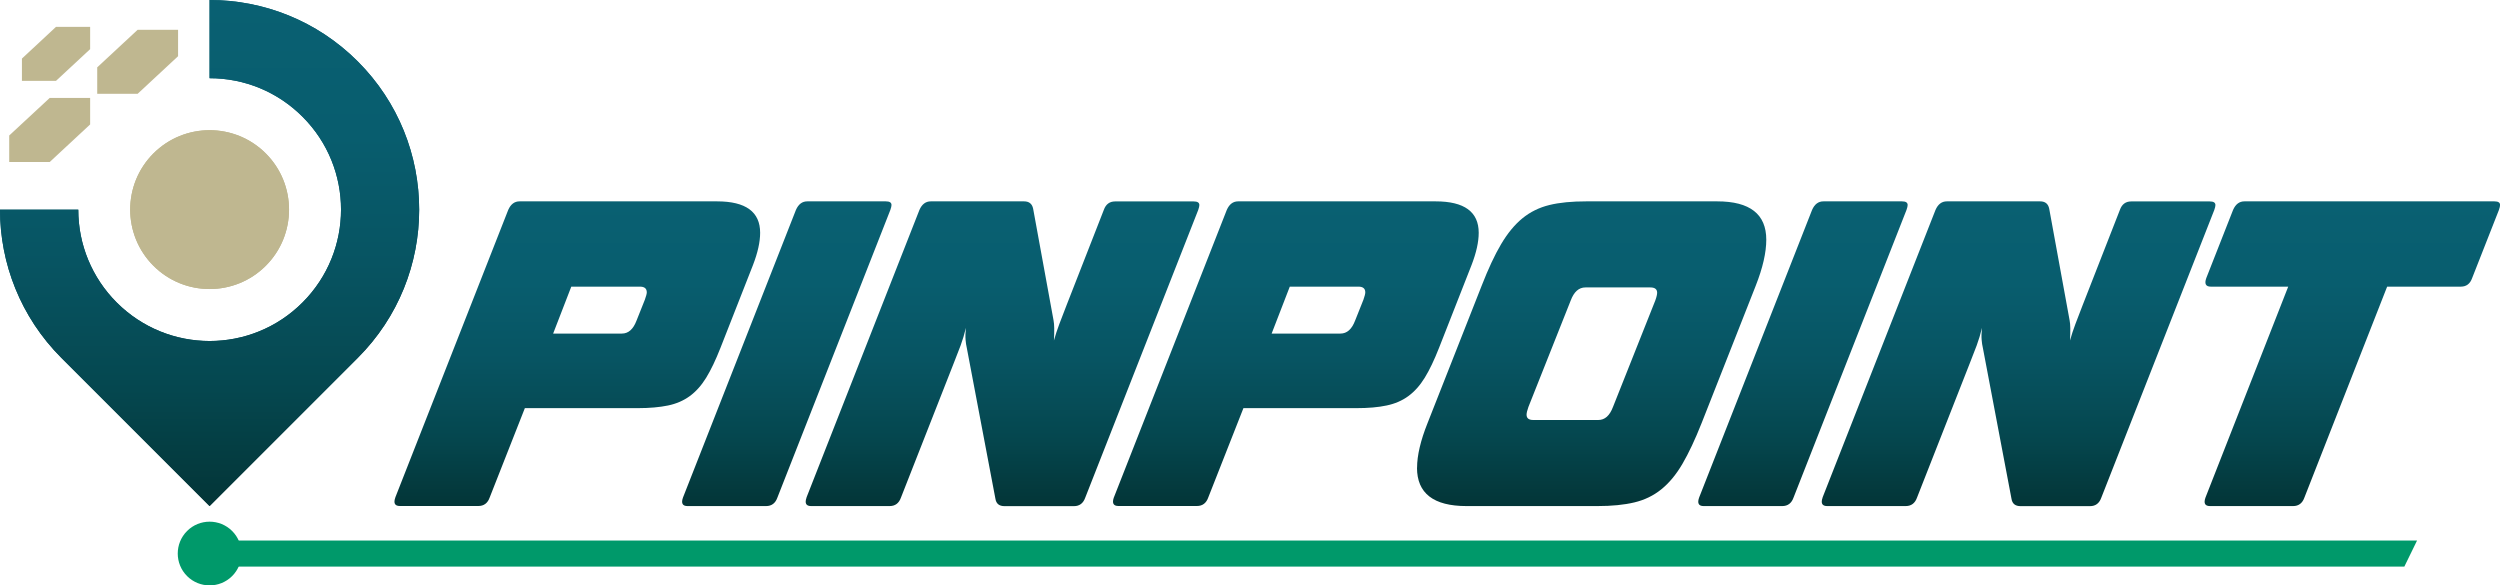
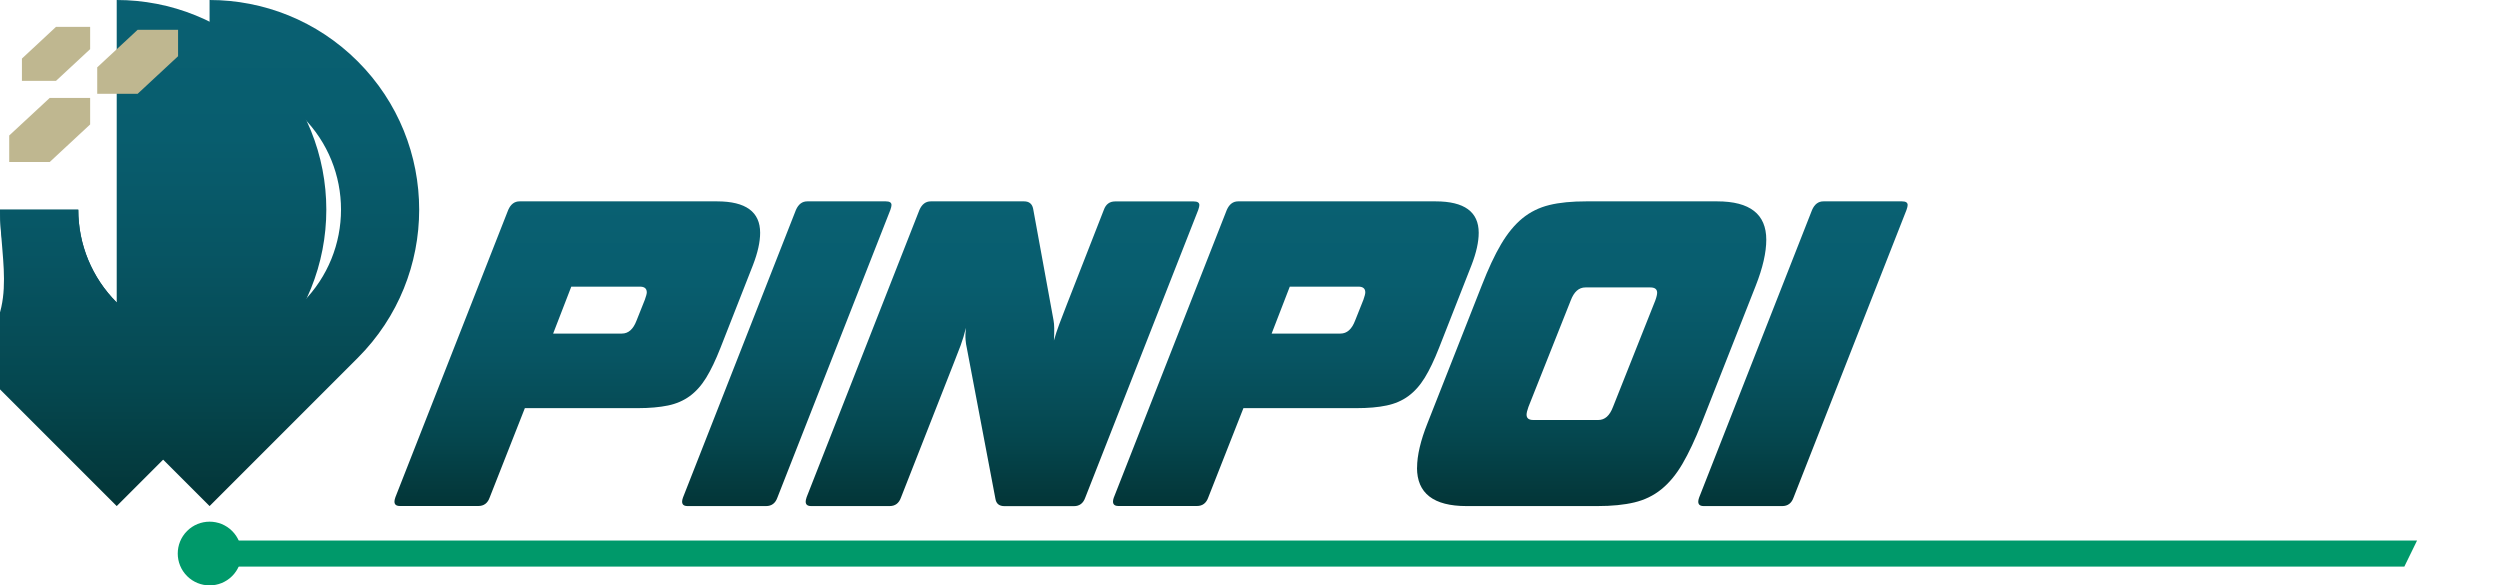
<svg xmlns="http://www.w3.org/2000/svg" xmlns:xlink="http://www.w3.org/1999/xlink" id="Capa_1" data-name="Capa 1" viewBox="0 0 350 81.96">
  <defs>
    <style>      .cls-1, .cls-2, .cls-3 {        fill-rule: evenodd;      }      .cls-1, .cls-4, .cls-5 {        fill: #bfb790;      }      .cls-6 {        fill: url(#Degradado_sin_nombre_6);      }      .cls-7 {        fill: url(#Degradado_sin_nombre_31-2);      }      .cls-8 {        fill: url(#Degradado_sin_nombre_31-5);      }      .cls-2 {        fill: url(#Degradado_sin_nombre_31-8);      }      .cls-9 {        fill: url(#Degradado_sin_nombre_31-3);      }      .cls-10, .cls-3 {        fill: #00996a;      }      .cls-11 {        fill: url(#Degradado_sin_nombre_31-10);      }      .cls-12 {        clip-path: url(#clippath-1);      }      .cls-13 {        fill: url(#Degradado_sin_nombre_31-6);      }      .cls-14 {        fill: url(#Degradado_sin_nombre_31-4);      }      .cls-4, .cls-15 {        clip-rule: evenodd;      }      .cls-15 {        fill: url(#Degradado_sin_nombre_31-9);      }      .cls-16 {        fill: url(#Degradado_sin_nombre_31-7);      }      .cls-17 {        clip-path: url(#clippath);      }      .cls-18 {        fill: url(#Degradado_sin_nombre_31);      }    </style>
    <linearGradient id="Degradado_sin_nombre_31" data-name="Degradado sin nombre 31" x1="80.81" y1="28.2" x2="80.81" y2="70.85" gradientUnits="userSpaceOnUse">
      <stop offset="0" stop-color="#096072" />
      <stop offset=".27" stop-color="#085d6e" />
      <stop offset=".52" stop-color="#075462" />
      <stop offset=".77" stop-color="#05474f" />
      <stop offset="1" stop-color="#033537" />
    </linearGradient>
    <linearGradient id="Degradado_sin_nombre_31-2" data-name="Degradado sin nombre 31" x1="110.15" x2="110.15" xlink:href="#Degradado_sin_nombre_31" />
    <linearGradient id="Degradado_sin_nombre_31-3" data-name="Degradado sin nombre 31" x1="140.34" x2="140.34" xlink:href="#Degradado_sin_nombre_31" />
    <linearGradient id="Degradado_sin_nombre_6" data-name="Degradado sin nombre 6" x1="181.41" y1="28.2" x2="181.41" y2="70.85" gradientUnits="userSpaceOnUse">
      <stop offset="0" stop-color="#096072" />
      <stop offset=".27" stop-color="#085d6e" />
      <stop offset=".52" stop-color="#075462" />
      <stop offset=".77" stop-color="#05474f" />
      <stop offset="1" stop-color="#033537" />
    </linearGradient>
    <linearGradient id="Degradado_sin_nombre_31-4" data-name="Degradado sin nombre 31" x1="222.84" x2="222.84" xlink:href="#Degradado_sin_nombre_31" />
    <linearGradient id="Degradado_sin_nombre_31-5" data-name="Degradado sin nombre 31" x1="252.41" x2="252.41" xlink:href="#Degradado_sin_nombre_31" />
    <linearGradient id="Degradado_sin_nombre_31-6" data-name="Degradado sin nombre 31" x1="282.59" x2="282.59" xlink:href="#Degradado_sin_nombre_31" />
    <linearGradient id="Degradado_sin_nombre_31-7" data-name="Degradado sin nombre 31" x1="329.32" x2="329.32" xlink:href="#Degradado_sin_nombre_31" />
    <clipPath id="clippath">
      <path class="cls-4" d="M21.48,37.21c4.34,4.34,11.39,4.34,15.73,0,4.34-4.34,4.34-11.39,0-15.73-4.34-4.34-11.39-4.34-15.73,0-4.34,4.34-4.34,11.39,0,15.73" />
    </clipPath>
    <linearGradient id="Degradado_sin_nombre_31-8" data-name="Degradado sin nombre 31" x1="29.35" y1="0" x2="29.35" xlink:href="#Degradado_sin_nombre_31" />
    <linearGradient id="Degradado_sin_nombre_31-9" data-name="Degradado sin nombre 31" x1="29.35" y1="0" x2="29.35" xlink:href="#Degradado_sin_nombre_31" />
    <clipPath id="clippath-1">
-       <path class="cls-15" d="M16.34,42.35c7.19,7.19,18.83,7.19,26.01,0,7.19-7.19,7.19-18.83,0-26.01-3.47-3.47-8.1-5.39-13.01-5.39V0c7.51,0,15.02,2.87,20.75,8.6,11.46,11.46,11.46,30.04,0,41.5l-20.75,20.75-20.75-20.75C2.87,44.37,0,36.86,0,29.35h10.96c0,4.9,1.92,9.54,5.39,13.01" />
+       <path class="cls-15" d="M16.34,42.35V0c7.51,0,15.02,2.87,20.75,8.6,11.46,11.46,11.46,30.04,0,41.5l-20.75,20.75-20.75-20.75C2.87,44.37,0,36.86,0,29.35h10.96c0,4.9,1.92,9.54,5.39,13.01" />
    </clipPath>
    <linearGradient id="Degradado_sin_nombre_31-10" data-name="Degradado sin nombre 31" x1="30.78" y1="0" x2="30.78" y2="70.85" xlink:href="#Degradado_sin_nombre_31" />
  </defs>
  <path class="cls-18" d="M55.34,69.65l15.81-40.26c.35-.8.88-1.2,1.59-1.2h27.65c4.02,0,6.03,1.47,6.03,4.4,0,1.29-.34,2.8-1,4.51l-4.55,11.59c-.67,1.71-1.34,3.11-2.01,4.2-.67,1.09-1.44,1.94-2.3,2.57-.87.63-1.88,1.07-3.04,1.31s-2.57.37-4.23.37h-15.81l-4.92,12.5c-.28.8-.81,1.2-1.59,1.2h-10.99c-.71,0-.92-.4-.63-1.2ZM87.06,46.7c.92,0,1.6-.61,2.06-1.83l1.16-2.91c.18-.5.27-.84.27-1.03,0-.53-.32-.8-.95-.8h-9.62l-2.54,6.57h9.62Z" />
  <path class="cls-7" d="M95.62,69.65l15.81-40.26c.35-.8.88-1.2,1.59-1.2h11c.53,0,.79.17.79.51,0,.15-.05.38-.16.69l-15.81,40.26c-.28.8-.81,1.2-1.59,1.2h-11c-.7,0-.92-.4-.63-1.2Z" />
  <path class="cls-9" d="M112.91,69.65l15.81-40.26c.35-.8.88-1.2,1.59-1.2h13.06c.7,0,1.13.34,1.27,1.03l2.86,15.65c.11.53.12,1.47.05,2.8.21-.76.47-1.54.77-2.34s.64-1.69,1.03-2.68l5.18-13.25c.28-.8.81-1.2,1.59-1.2h11c.53,0,.79.17.79.51,0,.15-.05.38-.16.69l-15.81,40.26c-.28.8-.81,1.2-1.58,1.2h-9.73c-.74,0-1.16-.34-1.27-1.03l-4.02-21.19c-.07-.26-.12-.63-.16-1.08-.04-.46-.02-1.01.05-1.66-.21.88-.46,1.69-.74,2.46-.28.76-.6,1.58-.95,2.45l-7.4,18.84c-.28.8-.81,1.2-1.59,1.2h-11c-.7,0-.92-.4-.63-1.2Z" />
  <path class="cls-6" d="M155.94,69.65l15.81-40.26c.35-.8.88-1.2,1.59-1.2h27.65c4.02,0,6.03,1.47,6.03,4.4,0,1.29-.34,2.8-1,4.51l-4.55,11.59c-.67,1.71-1.34,3.11-2.01,4.2-.67,1.09-1.44,1.94-2.3,2.57-.86.63-1.88,1.07-3.04,1.31-1.16.25-2.57.37-4.23.37h-15.81l-4.92,12.5c-.28.8-.81,1.2-1.59,1.2h-10.99c-.71,0-.92-.4-.64-1.2ZM187.66,46.7c.92,0,1.6-.61,2.06-1.83l1.16-2.91c.18-.5.26-.84.26-1.03,0-.53-.32-.8-.95-.8h-9.62l-2.54,6.57h9.62Z" />
  <path class="cls-14" d="M198.39,65.48c0-1.71.49-3.81,1.48-6.28l7.56-19.19c.92-2.36,1.82-4.3,2.72-5.82s1.89-2.73,2.99-3.63c1.09-.89,2.35-1.51,3.78-1.86s3.15-.51,5.15-.51h18.34c4.58,0,6.87,1.79,6.87,5.37,0,1.79-.49,3.94-1.48,6.45l-7.56,19.19c-.92,2.32-1.82,4.24-2.7,5.74-.88,1.51-1.87,2.69-2.96,3.57-1.09.88-2.35,1.49-3.78,1.83-1.43.34-3.14.51-5.15.51h-18.34c-4.62,0-6.93-1.79-6.93-5.37ZM214.67,58.8h9.09c.92,0,1.6-.61,2.06-1.83l5.92-14.9c.18-.49.26-.86.26-1.09,0-.49-.32-.74-.95-.74h-9.09c-.92,0-1.6.61-2.06,1.83l-5.92,14.9c-.18.5-.26.86-.26,1.09,0,.5.32.74.95.74Z" />
  <path class="cls-8" d="M237.88,69.65l15.81-40.26c.35-.8.88-1.2,1.59-1.2h11c.53,0,.79.17.79.51,0,.15-.05.38-.16.69l-15.81,40.26c-.28.8-.81,1.2-1.59,1.2h-11c-.7,0-.92-.4-.63-1.2Z" />
-   <path class="cls-13" d="M255.16,69.65l15.81-40.26c.35-.8.88-1.2,1.59-1.2h13.06c.7,0,1.13.34,1.27,1.03l2.86,15.65c.11.53.12,1.47.05,2.8.21-.76.47-1.54.77-2.34s.64-1.69,1.03-2.68l5.18-13.25c.28-.8.81-1.2,1.59-1.2h11c.53,0,.79.17.79.51,0,.15-.05.38-.16.69l-15.81,40.26c-.28.8-.81,1.2-1.58,1.2h-9.73c-.74,0-1.16-.34-1.27-1.03l-4.02-21.19c-.07-.26-.12-.63-.16-1.08-.04-.46-.02-1.01.05-1.66-.21.88-.46,1.69-.74,2.46-.28.76-.6,1.58-.95,2.45l-7.4,18.84c-.28.8-.81,1.2-1.59,1.2h-11c-.7,0-.92-.4-.63-1.2Z" />
-   <path class="cls-16" d="M308.77,69.65l11.58-29.52h-10.84c-.7,0-.92-.4-.63-1.2l3.75-9.54c.35-.8.88-1.2,1.59-1.2h35c.53,0,.79.17.79.51,0,.15-.05.38-.16.69l-3.75,9.54c-.28.8-.81,1.2-1.59,1.2h-10.31l-11.58,29.52c-.28.8-.81,1.2-1.59,1.2h-11.63c-.71,0-.92-.4-.63-1.2Z" />
  <g>
    <path class="cls-1" d="M21.48,37.21c4.34,4.34,11.39,4.34,15.73,0,4.34-4.34,4.34-11.39,0-15.73-4.34-4.34-11.39-4.34-15.73,0-4.34,4.34-4.34,11.39,0,15.73" />
    <g class="cls-17">
      <rect class="cls-5" x="17.14" y="17.14" width="24.41" height="24.41" />
    </g>
  </g>
  <g>
    <path class="cls-2" d="M16.34,42.35c7.19,7.19,18.83,7.19,26.01,0,7.19-7.19,7.19-18.83,0-26.01-3.47-3.47-8.1-5.39-13.01-5.39V0c7.51,0,15.02,2.87,20.75,8.6,11.46,11.46,11.46,30.04,0,41.5l-20.75,20.75-20.75-20.75C2.87,44.37,0,36.86,0,29.35h10.96c0,4.9,1.92,9.54,5.39,13.01" />
    <g class="cls-12">
      <rect class="cls-11" x="0" y="0" width="61.56" height="70.85" />
    </g>
  </g>
  <polygon class="cls-10" points="336.61 79.32 29.35 79.32 29.35 75.67 338.39 75.67 336.61 79.32" />
  <path class="cls-3" d="M26.19,80.65c1.74,1.74,4.57,1.74,6.31,0,1.74-1.74,1.74-4.57,0-6.31-1.74-1.74-4.57-1.74-6.31,0-1.74,1.74-1.74,4.57,0,6.31" />
  <polygon class="cls-5" points="6.96 13.71 1.29 18.97 1.29 22.68 6.96 22.68 12.62 17.42 12.62 13.71 6.96 13.71" />
  <polygon class="cls-5" points="19.27 4.17 13.61 9.43 13.61 13.13 19.27 13.13 24.93 7.87 24.93 4.17 19.27 4.17" />
  <polygon class="cls-5" points="7.84 3.76 3.07 8.2 3.07 11.32 7.84 11.32 12.62 6.88 12.62 3.76 7.84 3.76" />
</svg>